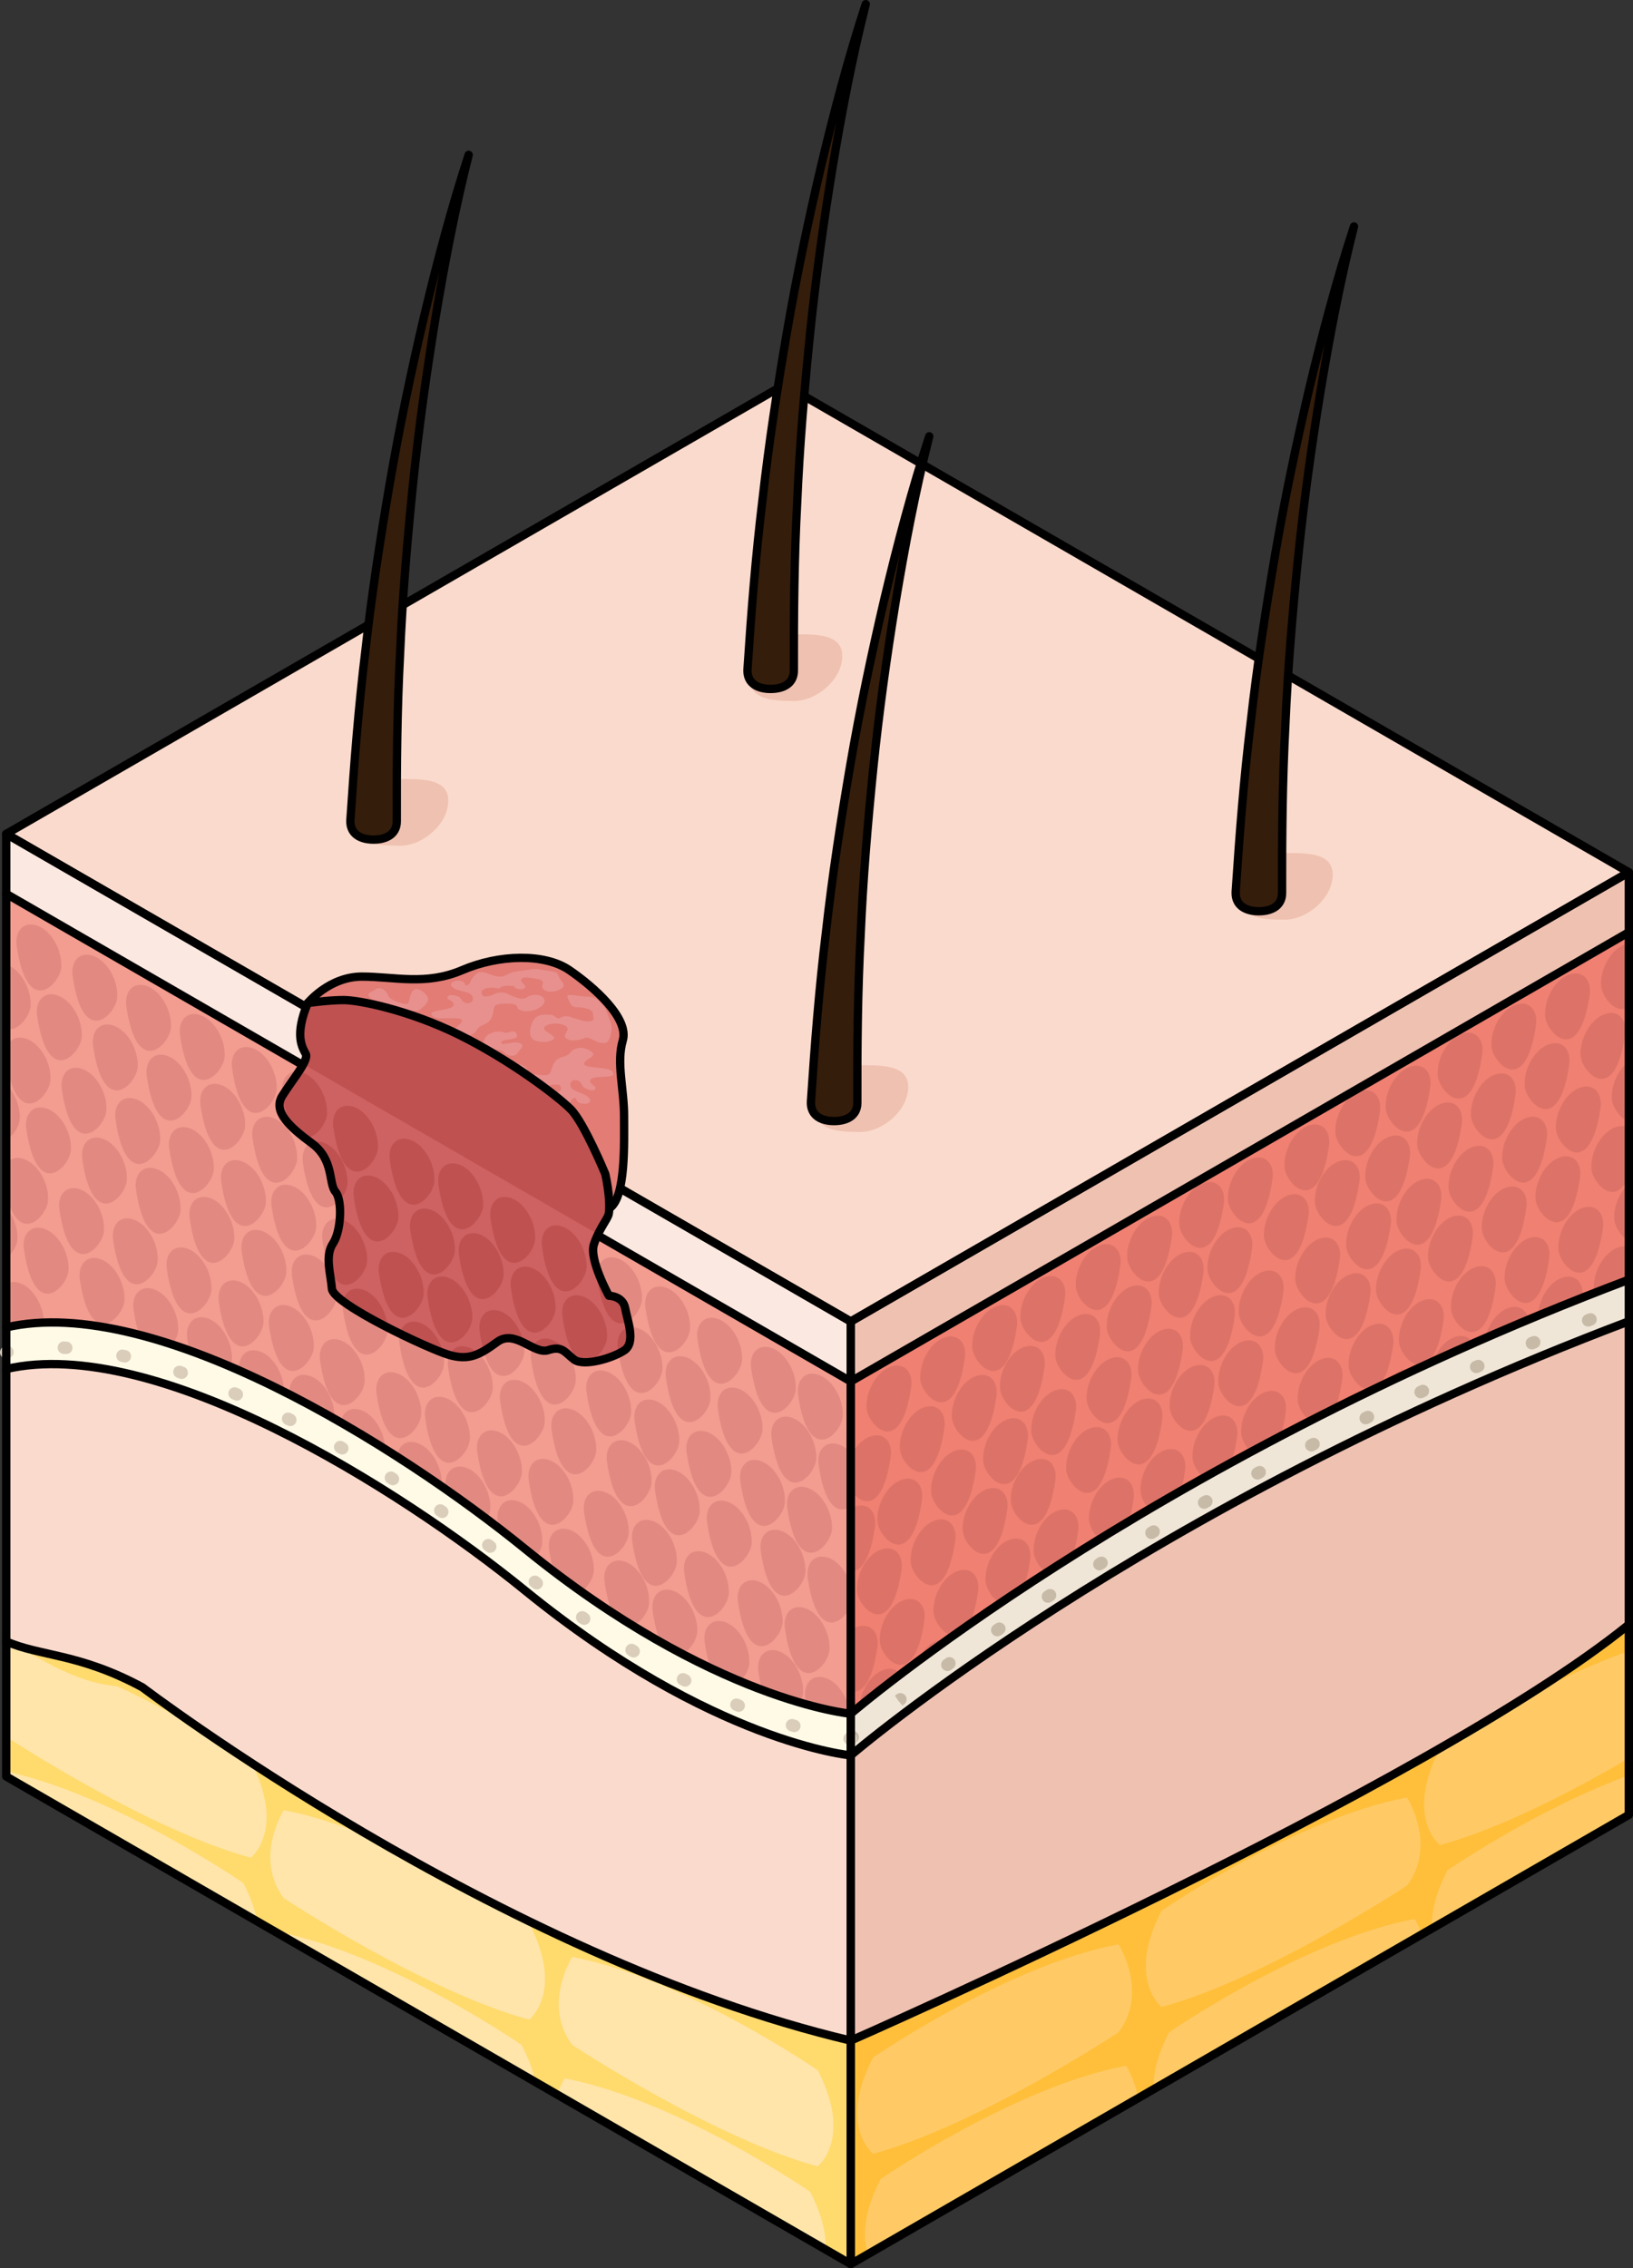
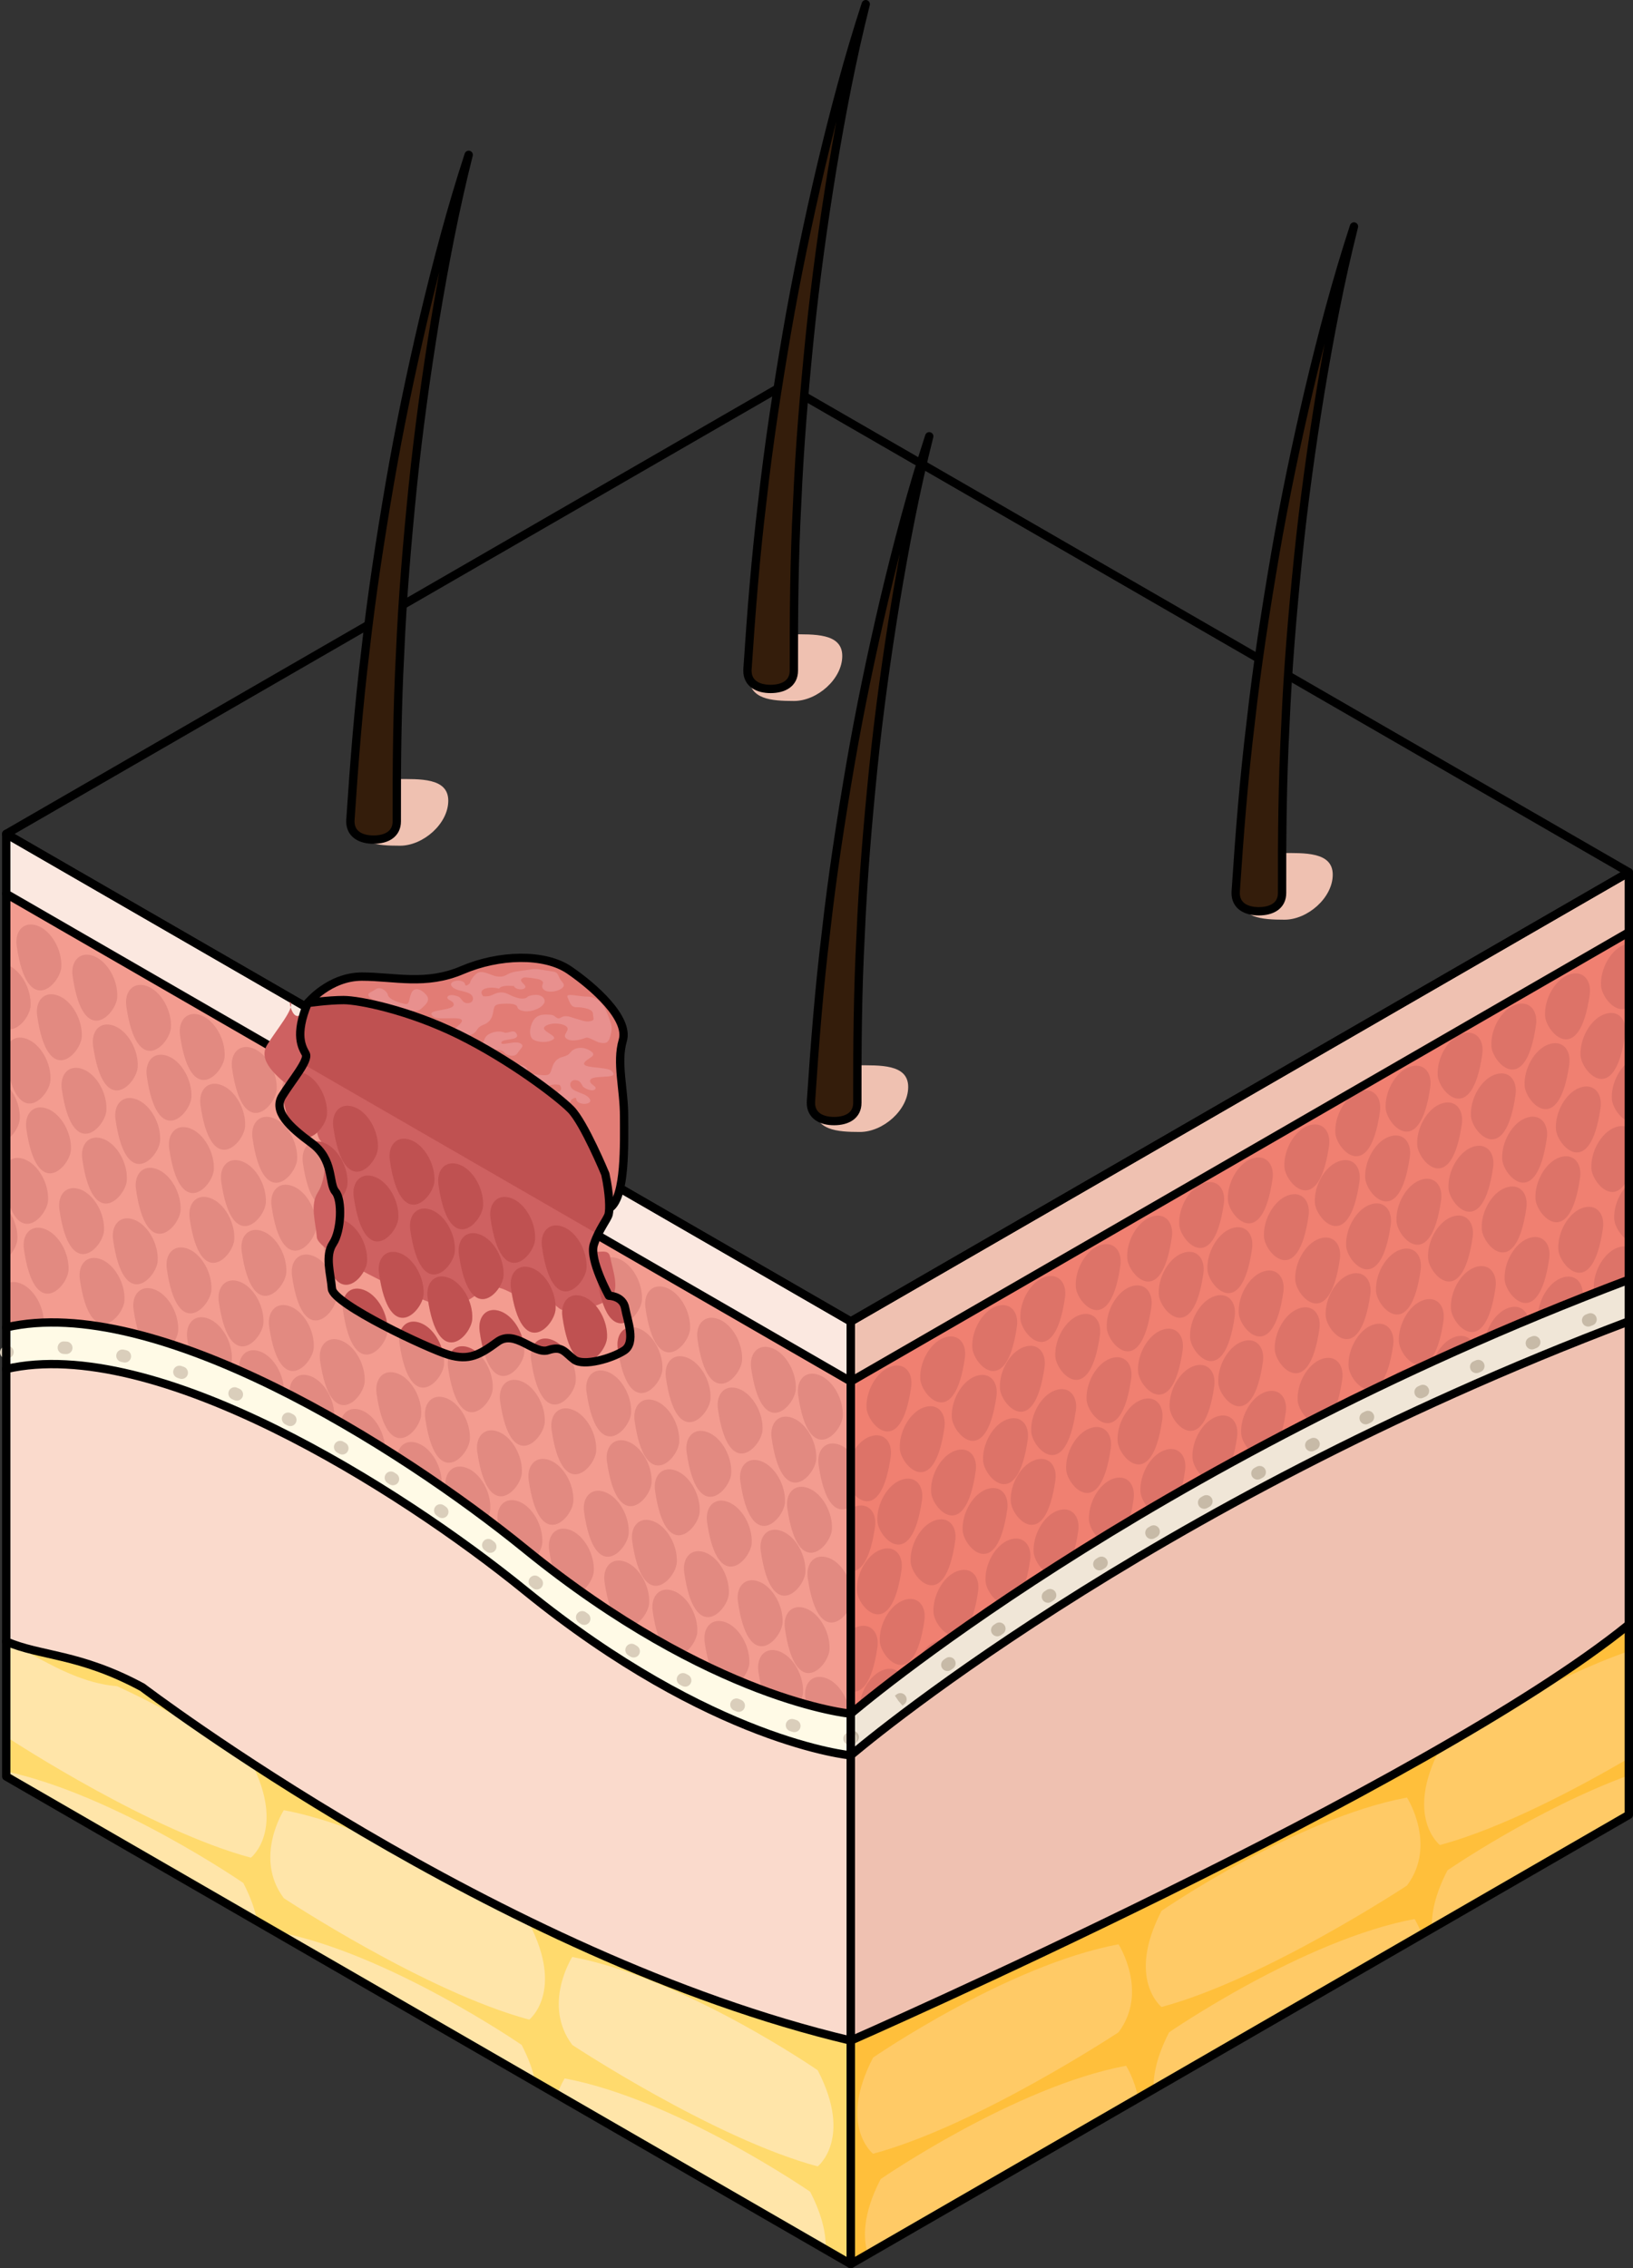
<svg xmlns="http://www.w3.org/2000/svg" version="1.1" id="Camada_1" x="0px" y="0px" width="196.22px" height="272.54px" viewBox="0 0 196.22 272.54" enable-background="new 0 0 196.22 272.54" xml:space="preserve">
  <rect x="0" y="0" width="196.22" height="272.54" fill="#333333" stroke="none" />
  <g>
    <g>
      <polygon fill="#FADACC" points="102.226,158.785 102.226,272.04 0.75,213.453 0.75,100.199   " />
      <polygon fill="#EFC1B1" points="102.226,158.785 102.226,272.04 195.72,218.061 195.72,104.807   " />
      <path fill="#FFDA6D" d="M102.226,245.187c-42.515-10.055-85.121-42.452-85.121-42.452c-6.988-4.01-12.274-3.714-16.356-5.507    v16.225l101.476,58.587V245.187z" />
      <path fill="#FFE5A9" d="M67.85,249.731c0,0-0.476,0.752-0.913,1.935l32.28,18.637c0.063-1.756-0.365-4.046-1.875-6.96    C97.342,263.343,81.228,252.234,67.85,249.731z M0.75,212.845v0.607l30.16,17.413c-0.255-1.329-0.76-2.854-1.674-4.616    C29.236,226.25,13.916,215.692,0.75,212.845z M25.683,208.809c-2.939-1.78-7.071-4.119-11.623-6.208    c-5.325-0.419-9.869-3.862-13.31-5.373v11.449c1.3,0.851,17.442,11.324,29.398,14.532c0,0,4.181-3.298,0.086-11.371    C28.579,210.758,27.058,209.742,25.683,208.809z M33.189,232.097c0,0-0.015,0.023-0.039,0.062l31.174,17.998    c-0.267-1.29-0.768-2.761-1.643-4.448C62.681,245.709,46.567,234.6,33.189,232.097z M62.105,230.13    c-6.061-2.997-11.772-6.106-16.958-9.11c-3.635-1.539-7.438-2.842-11.045-3.517c0,0-3.648,5.707,0,10.571    c0,0,17.026,11.249,29.492,14.594c0,0,4.256-3.344,0-11.553C63.593,231.114,63.056,230.744,62.105,230.13z M98.255,260.302    c0,0,4.256-3.344,0-11.553c0,0-16.114-11.109-29.492-13.612c0,0-3.648,5.706,0,10.571    C68.762,245.708,85.789,256.957,98.255,260.302z" />
      <path fill="#FFBF3B" d="M102.226,245.187c0,0,69.344-30.442,93.494-49.993v22.867l-93.494,53.979V245.187z" />
      <path fill="#FFCA66" d="M139.57,241.148c12.466-3.345,29.492-14.594,29.492-14.594c3.648-4.865,0-10.571,0-10.571    c-13.378,2.503-29.492,13.612-29.492,13.612C135.314,237.804,139.57,241.148,139.57,241.148z M182.344,204.488    c-2.686,1.676-5.536,3.38-8.502,5.094c-0.531,0.35-0.827,0.553-0.827,0.553c-4.256,8.21,0,11.553,0,11.553    c7.483-2.008,16.605-6.862,22.705-10.423V198.39C190.953,200.056,186.236,202.36,182.344,204.488z M104.909,258.782    c12.466-3.345,29.492-14.594,29.492-14.594c3.648-4.865,0-10.571,0-10.571c-13.378,2.503-29.492,13.612-29.492,13.612    C100.653,255.438,104.909,258.782,104.909,258.782z M105.821,261.823c-2.199,4.242-2.122,7.175-1.537,9.028l32.477-18.751    c-0.414-2.257-1.448-3.89-1.448-3.89C121.936,250.714,105.821,261.823,105.821,261.823z M172.052,231.725l23.668-13.665v-4.753    c-11.161,4.093-21.793,11.422-21.793,11.422C172.406,227.663,171.983,229.965,172.052,231.725z M140.483,244.189    c-1.479,2.853-1.918,5.106-1.877,6.848l32.247-18.618c-0.426-1.127-0.877-1.842-0.877-1.842    C156.597,233.08,140.483,244.189,140.483,244.189z" />
      <path fill="#F0E6D7" d="M102.226,210.917c0,0,34.877-30,93.494-52.156v-48.952l-93.494,53.978V210.917z" />
      <path fill="#C7BAA7" d="M102.227,209.666c-0.211,0-0.42-0.088-0.569-0.26c-0.27-0.314-0.235-0.788,0.079-1.058l0.238-0.202    c0.317-0.268,0.791-0.226,1.057,0.091c0.267,0.317,0.226,0.79-0.091,1.057l-0.225,0.191    C102.574,209.607,102.4,209.666,102.227,209.666z M108.439,204.939l-0.486-0.573l-0.421-0.622l0.209-0.159    c0.332-0.249,0.802-0.182,1.05,0.149c0.249,0.331,0.182,0.801-0.149,1.05L108.439,204.939z M113.836,200.784    c-0.233,0-0.463-0.109-0.61-0.313c-0.242-0.337-0.164-0.805,0.172-1.046l0.248-0.177c0.338-0.239,0.806-0.16,1.045,0.178    c0.24,0.338,0.16,0.806-0.178,1.045l-0.241,0.172C114.14,200.738,113.987,200.784,113.836,200.784z M119.832,196.613    c-0.24,0-0.476-0.115-0.621-0.328c-0.233-0.342-0.144-0.809,0.198-1.042l0.25-0.169c0.343-0.232,0.809-0.143,1.041,0.201    c0.232,0.343,0.142,0.81-0.201,1.041l-0.247,0.168C120.124,196.571,119.977,196.613,119.832,196.613z M125.923,192.584    c-0.246,0-0.487-0.121-0.631-0.343c-0.225-0.348-0.125-0.812,0.224-1.037l0.252-0.163c0.348-0.224,0.812-0.124,1.037,0.224    c0.225,0.348,0.125,0.812-0.224,1.037l-0.252,0.163C126.203,192.545,126.063,192.584,125.923,192.584z M132.102,188.69    c-0.252,0-0.498-0.127-0.639-0.357c-0.217-0.353-0.107-0.815,0.246-1.032l0.254-0.157c0.352-0.216,0.814-0.108,1.032,0.244    c0.218,0.353,0.108,0.815-0.244,1.032l-0.256,0.158C132.372,188.654,132.236,188.69,132.102,188.69z M138.36,184.926    c-0.256,0-0.506-0.131-0.646-0.369c-0.211-0.357-0.093-0.816,0.264-1.027l0.263-0.155c0.357-0.208,0.817-0.087,1.026,0.271    c0.208,0.358,0.087,0.817-0.271,1.026l-0.255,0.149C138.622,184.893,138.49,184.926,138.36,184.926z M144.694,181.291    c-0.262,0-0.517-0.138-0.654-0.383c-0.203-0.361-0.075-0.818,0.287-1.021l0.263-0.148c0.361-0.201,0.819-0.073,1.021,0.289    c0.202,0.361,0.073,0.818-0.289,1.02l-0.26,0.146C144.944,181.26,144.818,181.291,144.694,181.291z M151.098,177.782    c-0.267,0-0.525-0.143-0.661-0.394c-0.197-0.365-0.06-0.82,0.304-1.016l0.269-0.144c0.368-0.194,0.82-0.055,1.014,0.311    c0.194,0.366,0.055,0.82-0.311,1.014l-0.26,0.139C151.34,177.753,151.218,177.782,151.098,177.782z M157.569,174.399    c-0.272,0-0.536-0.149-0.668-0.409c-0.189-0.369-0.042-0.821,0.327-1.009l0.27-0.138c0.37-0.187,0.821-0.039,1.008,0.331    c0.187,0.37,0.038,0.821-0.331,1.008l-0.265,0.135C157.8,174.373,157.684,174.399,157.569,174.399z M164.104,171.142    c-0.279,0-0.546-0.156-0.676-0.423c-0.18-0.373-0.024-0.821,0.349-1.002l0.269-0.13c0.372-0.18,0.821-0.026,1.002,0.346    c0.181,0.372,0.026,0.821-0.346,1.002l-0.271,0.132C164.325,171.118,164.214,171.142,164.104,171.142z M170.702,168.012    c-0.283,0-0.555-0.161-0.681-0.435c-0.174-0.376-0.01-0.822,0.366-0.996l0.271-0.125c0.374-0.173,0.821-0.012,0.996,0.364    c0.174,0.375,0.012,0.821-0.364,0.996l-0.273,0.126C170.914,167.99,170.807,168.012,170.702,168.012z M177.405,164.985    c-0.295,0-0.582-0.16-0.703-0.438c-0.167-0.379-0.026-0.808,0.354-0.974l0.064-0.028l0.207-0.091    c0.378-0.169,0.822,0.003,0.99,0.381c0.168,0.378-0.003,0.822-0.381,0.99l-0.214,0.094    C177.621,164.963,177.512,164.985,177.405,164.985z M184.07,162.138c-0.293,0-0.572-0.173-0.692-0.461    c-0.16-0.382,0.021-0.821,0.403-0.981l0.28-0.117c0.386-0.158,0.821,0.025,0.98,0.407c0.158,0.383-0.024,0.821-0.407,0.98    l-0.274,0.114C184.264,162.119,184.166,162.138,184.07,162.138z M190.836,159.395c-0.299,0-0.581-0.18-0.698-0.475    c-0.152-0.385,0.037-0.821,0.422-0.973l0.279-0.11c0.385-0.151,0.821,0.037,0.973,0.422c0.152,0.385-0.037,0.821-0.422,0.973    l-0.279,0.11C191.021,159.379,190.928,159.395,190.836,159.395z" />
      <path fill="#FFFAE6" d="M0.75,105.201v59.292c17.854-4.13,47.156,14.271,62.354,26.628c22.5,18.295,39.123,19.795,39.123,19.795    v-47.13L0.75,105.201z" />
      <g>
        <path fill="#DACEBB" d="M0.75,163.242c-0.341,0-0.649-0.234-0.73-0.58c-0.094-0.404,0.157-0.807,0.561-0.9l0.152-0.034     c0.404-0.093,0.805,0.165,0.895,0.569c0.09,0.404-0.165,0.805-0.569,0.895l-0.138,0.031     C0.863,163.236,0.806,163.242,0.75,163.242z" />
        <path fill="#DACEBB" d="M95.445,208.125c-0.072,0-0.145-0.01-0.217-0.032l-0.286-0.088c-0.396-0.124-0.616-0.544-0.492-0.939     c0.123-0.395,0.545-0.618,0.94-0.492l0.272,0.084c0.396,0.12,0.621,0.538,0.501,0.935     C96.065,207.916,95.767,208.125,95.445,208.125z M88.762,205.69c-0.097,0-0.195-0.019-0.29-0.059l-0.27-0.114     c-0.381-0.161-0.561-0.6-0.4-0.982c0.161-0.382,0.6-0.562,0.983-0.399l0.269,0.113c0.382,0.161,0.561,0.601,0.4,0.982     C89.333,205.518,89.055,205.69,88.762,205.69z M82.326,202.662c-0.117,0-0.235-0.027-0.345-0.085l-0.262-0.137     c-0.367-0.193-0.508-0.646-0.315-1.013c0.193-0.367,0.645-0.509,1.013-0.316l0.256,0.134c0.368,0.191,0.511,0.644,0.32,1.011     C82.858,202.515,82.597,202.662,82.326,202.662z M76.138,199.155c-0.133,0-0.267-0.035-0.388-0.108l-0.254-0.156     c-0.353-0.218-0.462-0.68-0.244-1.032c0.219-0.353,0.681-0.461,1.032-0.244l0.244,0.149c0.354,0.215,0.467,0.676,0.253,1.03     C76.639,199.027,76.392,199.155,76.138,199.155z M70.196,195.246c-0.149,0-0.3-0.045-0.432-0.137l-0.239-0.168     c-0.339-0.239-0.42-0.707-0.181-1.045c0.238-0.34,0.706-0.42,1.045-0.181l0.239,0.169c0.339,0.239,0.419,0.706,0.181,1.045     C70.663,195.135,70.431,195.246,70.196,195.246z M64.498,190.989c-0.163,0-0.327-0.053-0.464-0.162l-0.229-0.182     c-0.325-0.256-0.38-0.728-0.124-1.053c0.256-0.325,0.728-0.381,1.053-0.124l0.229,0.182c0.325,0.256,0.38,0.728,0.123,1.053     C64.939,190.891,64.719,190.989,64.498,190.989z M58.907,186.583c-0.158,0-0.318-0.05-0.454-0.153l-0.229-0.173     c-0.331-0.249-0.398-0.719-0.15-1.05c0.249-0.331,0.719-0.397,1.05-0.15l0.237,0.18c0.33,0.251,0.394,0.721,0.143,1.051     C59.357,186.481,59.133,186.583,58.907,186.583z M53.142,182.406c-0.147,0-0.295-0.043-0.425-0.132l-0.243-0.169     c-0.34-0.236-0.424-0.704-0.188-1.044c0.236-0.34,0.703-0.424,1.044-0.188l0.237,0.164c0.341,0.235,0.427,0.702,0.192,1.043     C53.614,182.293,53.38,182.406,53.142,182.406z M47.214,178.463c-0.138,0-0.277-0.038-0.402-0.117l-0.245-0.156     c-0.35-0.222-0.454-0.685-0.232-1.035c0.222-0.35,0.685-0.453,1.035-0.232l0.248,0.158c0.35,0.223,0.452,0.687,0.23,1.036     C47.704,178.34,47.462,178.463,47.214,178.463z M41.13,174.768c-0.127,0-0.255-0.032-0.373-0.1l-0.255-0.146     c-0.359-0.207-0.483-0.665-0.277-1.024c0.207-0.36,0.666-0.482,1.024-0.277l0.255,0.146c0.359,0.207,0.483,0.665,0.277,1.024     C41.642,174.633,41.389,174.768,41.13,174.768z M34.878,171.356c-0.115,0-0.231-0.026-0.341-0.082l-0.261-0.134     c-0.369-0.189-0.514-0.642-0.324-1.01c0.189-0.369,0.643-0.514,1.01-0.324l0.258,0.132c0.369,0.189,0.515,0.641,0.327,1.009     C35.414,171.207,35.151,171.356,34.878,171.356z M28.457,168.297c-0.1,0-0.202-0.02-0.3-0.063l-0.268-0.117     c-0.38-0.166-0.553-0.608-0.387-0.987c0.166-0.38,0.607-0.553,0.987-0.387l0.268,0.117c0.38,0.166,0.553,0.608,0.387,0.987     C29.021,168.129,28.746,168.297,28.457,168.297z M21.836,165.689c-0.081,0-0.164-0.013-0.245-0.041l-0.275-0.095     c-0.392-0.135-0.6-0.562-0.465-0.954c0.134-0.391,0.562-0.598,0.953-0.465l0.277,0.096c0.392,0.136,0.599,0.562,0.464,0.954     C22.437,165.494,22.147,165.689,21.836,165.689z M15.002,163.715c-0.055,0-0.11-0.006-0.165-0.019l-0.282-0.062     c-0.404-0.089-0.66-0.489-0.571-0.894c0.089-0.404,0.483-0.664,0.894-0.571l0.289,0.064c0.404,0.091,0.658,0.493,0.566,0.896     C15.654,163.479,15.345,163.715,15.002,163.715z M7.968,162.696c-0.013,0-0.025,0-0.038-0.001l-0.288-0.014     c-0.414-0.018-0.734-0.369-0.715-0.783c0.019-0.414,0.368-0.757,0.783-0.715l0.282,0.013c0.414,0.021,0.739,0.374,0.719,0.787     C8.69,162.384,8.365,162.696,7.968,162.696z" />
        <path fill="#DACEBB" d="M102.226,209.666c-0.022,0-0.045-0.001-0.067-0.003l-0.165-0.017c-0.412-0.048-0.706-0.421-0.658-0.833     c0.048-0.412,0.425-0.704,0.833-0.658l0.125,0.014c0.412,0.038,0.715,0.402,0.678,0.814     C102.937,209.373,102.61,209.666,102.226,209.666z" />
      </g>
      <path fill="#F08071" d="M102.226,205.915c0,0,34.877-30,93.494-52.156v-48.952l-93.494,53.978V205.915z" />
      <path fill="#DD7368" d="M134.623,152.065c0.253-1.772-0.841-3.048-2.523-2.417c-1.682,0.631-2.943,2.943-2.838,4.94    C129.368,156.585,133.362,160.894,134.623,152.065z M157.236,146.067c0.253-1.772-0.841-3.048-2.523-2.417    s-2.943,2.943-2.838,4.94C151.981,150.586,155.975,154.896,157.236,146.067z M140.807,148.637    c0.253-1.772-0.841-3.048-2.522-2.417c-1.682,0.631-2.943,2.943-2.838,4.94S139.546,157.466,140.807,148.637z M132.165,160.451    c0.253-1.772-0.841-3.048-2.522-2.417s-2.943,2.943-2.838,4.94S130.904,169.28,132.165,160.451z M127.969,155.896    c0.253-1.772-0.841-3.048-2.523-2.417c-1.682,0.631-2.943,2.943-2.838,4.94C122.714,160.416,126.708,164.726,127.969,155.896z     M125.511,164.282c0.253-1.772-0.841-3.048-2.523-2.417c-1.682,0.63-2.943,2.943-2.838,4.94    C120.256,168.802,124.25,173.111,125.511,164.282z M150.448,150.032c0.253-1.772-0.841-3.048-2.523-2.417    c-1.682,0.63-2.943,2.943-2.838,4.94C145.192,154.552,149.187,158.861,150.448,150.032z M144.6,152.99    c0.253-1.772-0.841-3.048-2.523-2.417s-2.943,2.943-2.838,4.94C139.345,157.509,143.339,161.819,144.6,152.99z M152.906,141.647    c0.253-1.772-0.841-3.048-2.522-2.417c-1.682,0.631-2.943,2.943-2.838,4.94C147.65,146.166,151.644,150.476,152.906,141.647z     M147.058,144.604c0.253-1.772-0.841-3.048-2.522-2.417c-1.682,0.631-2.943,2.943-2.838,4.94    C141.803,149.124,145.797,153.433,147.058,144.604z M138.349,157.023c0.253-1.772-0.841-3.048-2.523-2.417    s-2.943,2.943-2.838,4.94C133.094,161.542,137.088,165.852,138.349,157.023z M110.786,180.241    c0.253-1.772-0.841-3.048-2.523-2.417s-2.943,2.943-2.838,4.94S109.525,189.07,110.786,180.241z M108.553,192.281    c-1.682,0.631-2.943,2.943-2.838,4.94c0.105,1.997,4.099,6.306,5.36-2.522C111.328,192.927,110.234,191.651,108.553,192.281z     M117.239,176.746c0.253-1.772-0.841-3.048-2.523-2.417c-1.682,0.631-2.943,2.943-2.838,4.94S115.977,185.575,117.239,176.746z     M109.485,166.651c0.253-1.772-0.841-3.048-2.522-2.417c-1.682,0.631-2.943,2.943-2.838,4.94    C104.23,171.17,108.224,175.48,109.485,166.651z M114.781,185.132c0.253-1.772-0.841-3.048-2.523-2.417s-2.943,2.943-2.838,4.94    C109.526,189.651,113.52,193.96,114.781,185.132z M119.731,167.777c0.253-1.772-0.841-3.048-2.523-2.417    c-1.682,0.631-2.943,2.943-2.838,4.94S118.469,176.606,119.731,167.777z M122.189,159.392c0.253-1.772-0.841-3.048-2.523-2.417    c-1.682,0.631-2.943,2.943-2.838,4.94C116.933,163.911,120.927,168.221,122.189,159.392z M123.49,172.982    c0.253-1.772-0.841-3.048-2.523-2.417c-1.682,0.631-2.943,2.943-2.838,4.94C118.234,177.501,122.228,181.811,123.49,172.982z     M115.938,163.156c0.253-1.772-0.841-3.048-2.522-2.417c-1.682,0.631-2.943,2.943-2.838,4.94    C110.682,167.675,114.676,171.985,115.938,163.156z M113.48,171.541c0.253-1.772-0.841-3.048-2.523-2.417    c-1.682,0.631-2.943,2.943-2.838,4.94C108.224,176.061,112.218,180.37,113.48,171.541z M165.811,133.581    c0.253-1.772-0.841-3.048-2.522-2.417c-1.682,0.631-2.943,2.943-2.838,4.94C160.555,138.101,164.55,142.41,165.811,133.581z     M184.564,123.163c0.253-1.772-0.841-3.048-2.523-2.417c-1.682,0.631-2.943,2.943-2.838,4.94S183.303,131.992,184.564,123.163z     M192.318,133.124c0.253-1.772-0.841-3.048-2.523-2.417s-2.943,2.943-2.838,4.94C187.062,137.643,191.056,141.953,192.318,133.124    z M185.865,136.753c0.253-1.772-0.841-3.048-2.523-2.417c-1.682,0.631-2.943,2.943-2.838,4.94    C180.61,141.273,184.604,145.582,185.865,136.753z M195.28,124.289c0.253-1.772-0.841-3.048-2.523-2.417    c-1.682,0.631-2.943,2.943-2.838,4.94C190.025,128.809,194.019,133.118,195.28,124.289z M188.559,127.919    c0.253-1.772-0.841-3.048-2.523-2.417s-2.943,2.943-2.838,4.94C183.303,132.438,187.297,136.748,188.559,127.919z     M191.016,119.533c0.253-1.772-0.841-3.048-2.523-2.417c-1.682,0.631-2.943,2.943-2.838,4.94S189.755,128.362,191.016,119.533z     M121.256,185.022c-1.682,0.631-2.943,2.943-2.838,4.94c0.046,0.867,0.825,2.17,1.796,2.644c0.89-0.601,1.81-1.216,2.763-1.845    c0.32-0.807,0.598-1.888,0.802-3.321C124.032,185.668,122.938,184.392,121.256,185.022z M193.678,132.017    c0.05,0.94,0.96,2.391,2.042,2.745v-7.224C194.458,128.484,193.591,130.353,193.678,132.017z M105.429,197.925    c0.253-1.772-0.841-3.048-2.522-2.417c-0.237,0.089-0.463,0.218-0.681,0.368v7.346    C103.417,203.522,104.783,202.453,105.429,197.925z M105.806,186.209c-1.682,0.631-2.943,2.943-2.838,4.94    c0.105,1.997,4.099,6.306,5.36-2.523C108.581,186.855,107.487,185.579,105.806,186.209z M167.112,147.172    c0.253-1.772-0.841-3.048-2.523-2.417c-1.682,0.631-2.943,2.943-2.838,4.94S165.851,156,167.112,147.172z M159.694,137.681    c0.253-1.772-0.841-3.048-2.523-2.417c-1.682,0.631-2.943,2.943-2.838,4.94S158.433,146.51,159.694,137.681z M182.106,131.549    c0.253-1.772-0.841-3.048-2.523-2.417c-1.682,0.631-2.943,2.943-2.838,4.94C176.851,136.068,180.845,140.377,182.106,131.549z     M163.353,141.967c0.253-1.772-0.841-3.048-2.523-2.417c-1.682,0.631-2.943,2.943-2.838,4.94S162.092,150.796,163.353,141.967z     M171.86,130.624c0.253-1.772-0.841-3.048-2.522-2.417c-1.682,0.631-2.943,2.943-2.838,4.94    C166.605,135.143,170.599,139.453,171.86,130.624z M121.032,181.368c0.253-1.772-0.841-3.048-2.523-2.417    c-1.682,0.631-2.943,2.943-2.838,4.94C115.777,185.887,119.771,190.196,121.032,181.368z M169.402,139.009    c0.253-1.772-0.841-3.048-2.523-2.417c-1.682,0.631-2.943,2.943-2.838,4.94C164.147,143.529,168.141,147.838,169.402,139.009z     M178.111,126.658c0.253-1.772-0.841-3.048-2.523-2.417s-2.943,2.943-2.838,4.94C172.856,131.178,176.85,135.487,178.111,126.658z     M179.412,140.248c0.253-1.772-0.841-3.048-2.523-2.417c-1.682,0.631-2.943,2.943-2.838,4.94S178.151,149.077,179.412,140.248z     M173.161,144.214c0.253-1.772-0.841-3.048-2.523-2.417c-1.682,0.631-2.943,2.943-2.838,4.94    C167.906,148.734,171.9,153.043,173.161,144.214z M175.653,135.044c0.253-1.772-0.841-3.048-2.523-2.417    c-1.682,0.631-2.943,2.943-2.838,4.94C170.398,139.563,174.392,143.873,175.653,135.044z M194.348,149.92    c-1.682,0.631-2.943,2.943-2.838,4.94c0.008,0.153,0.041,0.319,0.092,0.492c1.364-0.534,2.728-1.068,4.119-1.594v-3.897    C195.333,149.729,194.874,149.723,194.348,149.92z M112.548,197.172c-1.006,0.377-1.854,1.36-2.356,2.513    c1.088-0.807,2.294-1.685,3.597-2.616C113.428,196.981,113.014,196.997,112.548,197.172z M106.095,200.667    c-1.526,0.572-2.694,2.527-2.821,4.376c0.975-0.799,2.636-2.128,4.946-3.879C107.78,200.571,107.035,200.314,106.095,200.667z     M127.037,181.527c-1.682,0.63-2.943,2.943-2.838,4.94c0.042,0.788,0.689,1.934,1.535,2.492c1.015-0.656,2.06-1.323,3.137-2.003    c0.272-0.77,0.508-1.753,0.688-3.012C129.813,182.173,128.719,180.896,127.037,181.527z M117.151,194.703    c0.653-0.453,1.319-0.913,2.013-1.386c-0.121,0.026-0.238,0.043-0.366,0.091C118.175,193.642,117.611,194.108,117.151,194.703z     M115.005,188.786c-1.682,0.631-2.943,2.943-2.838,4.94c0.054,1.032,1.147,2.677,2.365,2.812c0.607-0.431,1.223-0.867,1.873-1.321    c0.456-0.837,0.852-2.122,1.122-4.014C117.781,189.432,116.687,188.156,115.005,188.786z M102.226,204.044v1.871    c0,0,0.259-0.221,0.725-0.607C102.855,204.758,102.603,204.318,102.226,204.044z M194.059,135.462    c-1.682,0.631-2.943,2.943-2.838,4.94c0.087,1.653,2.839,4.885,4.5,0.938v-5.814C195.287,135.269,194.721,135.214,194.059,135.462    z M195.215,113.486c-1.682,0.631-2.943,2.943-2.838,4.94c0.069,1.306,1.8,3.599,3.343,2.562v-7.628    C195.558,113.386,195.392,113.42,195.215,113.486z M195.72,149.095v-6.869c-1.104,1.001-1.833,2.714-1.753,4.249    C194.013,147.329,194.77,148.604,195.72,149.095z M107.027,175.036c0.253-1.772-0.841-3.048-2.523-2.417    c-0.958,0.359-1.768,1.27-2.278,2.351v4.072C103.391,180.813,106.042,181.931,107.027,175.036z M105.14,183.467    c0.253-1.772-0.841-3.048-2.523-2.417c-0.135,0.051-0.262,0.129-0.391,0.2v7.562C103.342,188.872,104.545,187.632,105.14,183.467z     M174.721,160.674c-1.117,0.419-2.038,1.583-2.507,2.9c1.577-0.721,3.177-1.439,4.801-2.155    C176.615,160.645,175.788,160.274,174.721,160.674z M133.691,177.696c-1.682,0.631-2.943,2.943-2.838,4.94    c0.037,0.704,0.558,1.693,1.271,2.295c1.141-0.703,2.312-1.414,3.514-2.134c0.225-0.716,0.421-1.6,0.576-2.683    C136.467,178.342,135.373,177.065,133.691,177.696z M181.174,157.179c-1.313,0.492-2.36,2.011-2.71,3.604    c1.711-0.745,3.446-1.486,5.208-2.222C183.449,157.378,182.5,156.682,181.174,157.179z M187.626,153.55    c-1.57,0.589-2.758,2.64-2.826,4.535c1.76-0.729,3.543-1.452,5.351-2.169C190.375,154.171,189.291,152.925,187.626,153.55z     M162.421,167.597c-0.693,0.26-1.307,0.814-1.792,1.506c1.042-0.52,2.11-1.04,3.177-1.56    C163.416,167.406,162.953,167.398,162.421,167.597z M168.47,164.64c-0.699,0.262-1.318,0.824-1.804,1.524    c1.083-0.517,2.165-1.034,3.273-1.55C169.534,164.446,169.04,164.426,168.47,164.64z M139.875,174.268    c-1.682,0.631-2.943,2.943-2.838,4.94c0.034,0.638,0.465,1.512,1.078,2.118c1.229-0.723,2.487-1.453,3.774-2.19    c0.196-0.674,0.37-1.479,0.508-2.45C142.65,174.914,141.556,173.637,139.875,174.268z M158.762,163.312    c-1.682,0.631-2.943,2.943-2.838,4.94c0.041,0.779,0.675,1.907,1.506,2.473c0.986-0.504,1.975-1.008,2.984-1.512    c0.349-0.822,0.651-1.951,0.87-3.483C161.538,163.957,160.444,162.681,158.762,163.312z M146.126,170.235    c-1.682,0.631-2.943,2.943-2.838,4.94c0.039,0.739,0.611,1.793,1.379,2.383c1.072-0.601,2.156-1.205,3.265-1.812    c0.284-0.78,0.53-1.79,0.716-3.093C148.901,170.881,147.807,169.604,146.126,170.235z M151.973,167.278    c-1.682,0.63-2.943,2.943-2.838,4.94c0.036,0.679,0.522,1.625,1.197,2.231c1.155-0.622,2.328-1.245,3.52-1.87    c0.253-0.75,0.473-1.694,0.643-2.884C154.749,167.923,153.655,166.647,151.973,167.278z M164.654,155.557    c0.253-1.772-0.841-3.048-2.523-2.417s-2.943,2.943-2.838,4.94C159.399,160.077,163.393,164.386,164.654,155.557z M139.586,159.81    c-1.682,0.631-2.943,2.943-2.838,4.94c0.105,1.997,4.099,6.306,5.36-2.523C142.361,160.456,141.267,159.18,139.586,159.81z     M190.084,145.164c-1.682,0.631-2.943,2.943-2.838,4.94s4.099,6.306,5.36-2.522C192.86,145.81,191.766,144.533,190.084,145.164z     M145.901,166.58c0.253-1.772-0.841-3.048-2.523-2.417c-1.682,0.631-2.943,2.943-2.838,4.94    C140.646,171.1,144.64,175.409,145.901,166.58z M154.207,155.237c0.253-1.772-0.841-3.048-2.523-2.417    c-1.682,0.631-2.943,2.943-2.838,4.94C148.951,159.757,152.946,164.066,154.207,155.237z M151.749,163.623    c0.253-1.772-0.841-3.048-2.523-2.417c-1.682,0.63-2.943,2.943-2.838,4.94S150.488,172.452,151.749,163.623z M139.65,170.613    c0.253-1.772-0.841-3.048-2.523-2.417c-1.682,0.631-2.943,2.943-2.838,4.94S138.389,179.442,139.65,170.613z M129.27,169.487    c0.253-1.772-0.841-3.048-2.523-2.417c-1.682,0.631-2.943,2.943-2.838,4.94C124.015,174.006,128.009,178.316,129.27,169.487z     M133.467,174.041c0.253-1.772-0.841-3.048-2.522-2.417c-1.682,0.631-2.943,2.943-2.838,4.94    C128.211,178.561,132.205,182.87,133.467,174.041z M133.402,163.238c-1.682,0.631-2.943,2.943-2.838,4.94s4.099,6.306,5.36-2.522    C136.178,163.884,135.084,162.607,133.402,163.238z M158.538,159.657c0.253-1.772-0.841-3.048-2.522-2.417    c-1.682,0.631-2.943,2.943-2.838,4.94C153.282,164.177,157.276,168.486,158.538,159.657z M145.837,155.777    c-1.682,0.631-2.943,2.943-2.838,4.94s4.099,6.306,5.36-2.522C148.612,156.423,147.518,155.147,145.837,155.777z M183.407,145.139    c0.253-1.772-0.841-3.048-2.522-2.417s-2.943,2.943-2.838,4.94S182.146,153.968,183.407,145.139z M177.179,152.289    c-1.682,0.631-2.943,2.943-2.838,4.94c0.105,1.997,4.099,6.306,5.36-2.522C179.955,152.934,178.861,151.658,177.179,152.289z     M183.632,148.794c-1.682,0.631-2.943,2.943-2.838,4.94c0.105,1.997,4.099,6.306,5.36-2.522    C186.407,149.439,185.313,148.163,183.632,148.794z M176.954,148.634c0.253-1.772-0.841-3.048-2.523-2.417    s-2.943,2.943-2.838,4.94C171.699,153.154,175.693,157.463,176.954,148.634z M189.86,141.509c0.253-1.772-0.841-3.048-2.522-2.417    c-1.682,0.631-2.943,2.943-2.838,4.94S188.598,150.338,189.86,141.509z M170.928,156.254c-1.682,0.631-2.943,2.943-2.838,4.94    c0.105,1.997,4.099,6.307,5.36-2.522C173.704,156.9,172.61,155.624,170.928,156.254z M164.879,159.212    c-1.682,0.631-2.943,2.943-2.838,4.94c0.105,1.997,4.099,6.306,5.36-2.522C167.654,159.857,166.56,158.581,164.879,159.212z     M126.812,177.872c0.253-1.772-0.841-3.048-2.522-2.417c-1.682,0.63-2.943,2.943-2.838,4.94S125.551,186.701,126.812,177.872z     M170.704,152.6c0.253-1.772-0.841-3.048-2.523-2.417c-1.682,0.631-2.943,2.943-2.838,4.94    C165.448,157.119,169.442,161.429,170.704,152.6z M155.635,153.794c0.105,1.997,4.099,6.306,5.36-2.522    c0.253-1.772-0.841-3.048-2.523-2.417S155.53,151.797,155.635,153.794z" />
      <path fill="#F39C90" d="M0.75,100.199v59.292c17.854-4.13,47.156,14.271,62.354,26.628c22.5,18.295,39.123,19.795,39.123,19.795    v-47.13L0.75,100.199z" />
      <path fill="#E28A81" d="M24.092,132.8c1.261,8.829,5.255,4.52,5.36,2.522s-1.156-4.31-2.838-4.94    C24.933,129.751,23.839,131.028,24.092,132.8z M25.693,140.527c0.105-1.997-1.156-4.309-2.838-4.94    c-1.682-0.631-2.776,0.646-2.523,2.417C21.594,146.833,25.588,142.524,25.693,140.527z M26.994,126.937    c0.105-1.997-1.156-4.309-2.838-4.94c-1.682-0.631-2.776,0.646-2.522,2.417C22.895,133.243,26.889,128.934,26.994,126.937z     M33.245,130.902c0.105-1.997-1.156-4.309-2.838-4.94c-1.682-0.631-2.776,0.646-2.522,2.417    C29.146,137.209,33.14,132.899,33.245,130.902z M17.639,129.304c1.261,8.829,5.255,4.52,5.36,2.523    c0.105-1.997-1.156-4.31-2.838-4.94C18.48,126.256,17.386,127.533,17.639,129.304z M39.295,133.86    c0.105-1.997-1.156-4.31-2.838-4.94c-1.682-0.631-2.776,0.646-2.522,2.417C35.196,140.166,39.19,135.857,39.295,133.86z     M41.753,142.245c0.105-1.997-1.156-4.309-2.838-4.94c-1.682-0.63-2.776,0.646-2.523,2.417    C37.653,148.552,41.647,144.242,41.753,142.245z M37.994,147.45c0.105-1.997-1.156-4.31-2.838-4.94    c-1.682-0.631-2.776,0.646-2.523,2.417C33.894,153.756,37.888,149.447,37.994,147.45z M31.944,144.493    c0.105-1.997-1.156-4.309-2.838-4.94s-2.776,0.646-2.523,2.417C27.845,150.799,31.839,146.49,31.944,144.493z M45.411,137.96    c0.105-1.997-1.156-4.31-2.838-4.94c-1.682-0.631-2.776,0.646-2.523,2.417C41.312,144.266,45.306,139.957,45.411,137.96z     M35.703,139.288c0.105-1.997-1.156-4.309-2.838-4.94c-1.682-0.631-2.776,0.646-2.523,2.417    C31.604,145.594,35.598,141.285,35.703,139.288z M15.246,141.788c0.105-1.997-1.156-4.309-2.838-4.94    c-1.682-0.63-2.776,0.646-2.522,2.417C11.147,148.094,15.141,143.785,15.246,141.788z M12.788,133.402    c0.105-1.997-1.156-4.31-2.838-4.94c-1.682-0.631-2.776,0.646-2.523,2.417C8.689,139.708,12.683,135.399,12.788,133.402z     M2.375,134.445c0.078-1.475-0.593-3.118-1.625-4.132v6.684C1.64,136.462,2.332,135.261,2.375,134.445z M6.067,129.773    c0.105-1.997-1.156-4.309-2.838-4.94c-1.278-0.479-2.213,0.146-2.479,1.25v1.443C2.056,135.977,5.963,131.748,6.067,129.773z     M5.687,133.218c-1.682-0.631-2.776,0.646-2.523,2.417c1.261,8.829,5.255,4.52,5.36,2.522    C8.629,136.161,7.368,133.849,5.687,133.218z M7.368,116.182c0.105-1.997-1.156-4.309-2.838-4.94    c-1.682-0.63-2.776,0.646-2.523,2.417C3.269,122.489,7.263,118.179,7.368,116.182z M5.777,144.23    c0.105-1.997-1.156-4.309-2.838-4.94c-0.987-0.37-1.761-0.073-2.189,0.585v3.614C2.264,149.887,5.68,146.076,5.777,144.23z     M11.187,125.675c1.261,8.829,5.255,4.52,5.36,2.523c0.105-1.997-1.156-4.309-2.838-4.94    C12.027,122.627,10.934,123.903,11.187,125.675z M20.542,123.441c0.105-1.997-1.156-4.309-2.838-4.94s-2.776,0.646-2.523,2.417    C16.443,129.748,20.437,125.438,20.542,123.441z M19.241,137.032c0.105-1.997-1.156-4.309-2.838-4.94    c-1.682-0.631-2.776,0.646-2.523,2.417C15.142,143.338,19.136,139.029,19.241,137.032z M44.11,151.55    c0.105-1.997-1.156-4.31-2.838-4.94c-1.682-0.631-2.776,0.646-2.523,2.417C40.011,157.856,44.005,153.547,44.11,151.55z     M14.089,119.812c0.105-1.997-1.156-4.31-2.838-4.94c-1.682-0.631-2.776,0.646-2.523,2.417    C9.99,126.118,13.984,121.809,14.089,119.812z M4.465,122.045c1.261,8.829,5.255,4.52,5.36,2.522s-1.156-4.309-2.838-4.94    C5.306,118.997,4.212,120.273,4.465,122.045z M98.078,175.315c0.105-1.997-1.156-4.309-2.838-4.94s-2.776,0.646-2.523,2.417    C93.979,181.621,97.973,177.312,98.078,175.315z M76.255,170.738c1.261,8.829,5.255,4.52,5.36,2.522    c0.105-1.997-1.156-4.309-2.838-4.94C77.096,167.69,76.002,168.966,76.255,170.738z M89.168,163.434    c0.105-1.997-1.156-4.309-2.838-4.94c-1.682-0.63-2.776,0.646-2.522,2.417C85.069,169.741,89.063,165.431,89.168,163.434z     M82.917,159.67c0.105-1.997-1.156-4.309-2.838-4.94c-1.682-0.631-2.776,0.646-2.522,2.417    C78.818,165.977,82.812,161.667,82.917,159.67z M80.014,165.533c1.261,8.829,5.255,4.52,5.36,2.522s-1.156-4.309-2.838-4.94    S79.761,163.761,80.014,165.533z M75.835,169.765c0.105-1.997-1.156-4.309-2.838-4.94c-1.682-0.631-2.776,0.646-2.523,2.417    C71.736,176.072,75.73,171.762,75.835,169.765z M76.757,159.621c-1.682-0.631-2.776,0.646-2.523,2.417    c1.261,8.829,5.255,4.52,5.36,2.522C79.699,162.563,78.438,160.251,76.757,159.621z M86.265,169.297    c1.261,8.829,5.255,4.52,5.36,2.522s-1.156-4.309-2.838-4.94C87.106,166.249,86.012,167.525,86.265,169.297z M94.319,180.52    c0.105-1.997-1.156-4.309-2.838-4.94s-2.776,0.646-2.523,2.417C90.22,186.826,94.214,182.517,94.319,180.52z M12.499,147.86    c0.105-1.997-1.156-4.309-2.838-4.94c-1.682-0.63-2.776,0.646-2.523,2.417C8.4,154.166,12.394,149.857,12.499,147.86z     M87.867,177.025c0.105-1.997-1.156-4.309-2.838-4.94c-1.682-0.63-2.776,0.646-2.523,2.417    C83.768,183.331,87.762,179.021,87.867,177.025z M95.621,166.929c0.105-1.997-1.156-4.309-2.838-4.94    c-1.682-0.631-2.776,0.646-2.522,2.417C91.522,173.236,95.516,168.926,95.621,166.929z M77.137,156.175    c0.105-1.997-1.156-4.309-2.838-4.94s-2.776,0.646-2.523,2.417C73.038,162.481,77.032,158.172,77.137,156.175z M42.509,143.823    c1.261,8.829,5.255,4.52,5.36,2.523c0.105-1.997-1.156-4.309-2.838-4.94C43.35,140.775,42.256,142.051,42.509,143.823z     M51.82,145.371c-1.682-0.631-2.776,0.646-2.522,2.417c1.261,8.829,5.255,4.52,5.36,2.522    C54.763,148.314,53.502,146.002,51.82,145.371z M55.145,150.746c1.261,8.829,5.255,4.52,5.36,2.522    c0.105-1.997-1.156-4.309-2.838-4.94C55.986,147.698,54.892,148.974,55.145,150.746z M51.386,155.951    c1.261,8.829,5.255,4.52,5.36,2.523c0.105-1.997-1.156-4.309-2.838-4.94C52.227,152.903,51.133,154.179,51.386,155.951z     M58.048,144.883c0.105-1.997-1.156-4.309-2.838-4.94c-1.682-0.63-2.776,0.646-2.522,2.417    C53.949,151.189,57.943,146.88,58.048,144.883z M52.2,141.925c0.105-1.997-1.156-4.309-2.838-4.94s-2.776,0.646-2.522,2.417    C48.101,148.232,52.095,143.923,52.2,141.925z M50.899,155.516c0.105-1.997-1.156-4.309-2.838-4.94    c-1.682-0.631-2.776,0.646-2.522,2.417C46.8,161.822,50.794,157.513,50.899,155.516z M70.482,152.344    c0.105-1.997-1.156-4.309-2.838-4.94c-1.682-0.631-2.776,0.646-2.523,2.417C66.383,158.65,70.377,154.341,70.482,152.344z     M69.181,165.934c0.105-1.997-1.156-4.309-2.838-4.94s-2.776,0.646-2.522,2.417C65.082,172.24,69.076,167.931,69.181,165.934z     M67.58,158.207c1.261,8.829,5.255,4.52,5.36,2.523c0.105-1.997-1.156-4.31-2.838-4.94S67.327,156.435,67.58,158.207z     M61.396,154.779c1.261,8.829,5.255,4.52,5.36,2.522c0.105-1.997-1.156-4.309-2.838-4.94    C62.237,151.731,61.143,153.007,61.396,154.779z M62.997,162.506c0.105-1.997-1.156-4.31-2.838-4.94    c-1.682-0.631-2.776,0.646-2.523,2.417C58.898,168.812,62.892,164.503,62.997,162.506z M64.299,148.916    c0.105-1.997-1.156-4.31-2.838-4.94s-2.776,0.646-2.522,2.417C60.199,155.222,64.194,150.913,64.299,148.916z M50.61,169.974    c0.105-1.997-1.156-4.309-2.838-4.94s-2.776,0.646-2.523,2.417C46.511,176.28,50.504,171.971,50.61,169.974z M18.571,154.935    c-1.682-0.63-2.776,0.646-2.523,2.417c0.182,1.277,0.423,2.271,0.7,3.046c1.305,0.339,2.625,0.728,3.957,1.166    c0.408-0.547,0.677-1.19,0.704-1.688C21.514,157.878,20.253,155.566,18.571,154.935z M2.432,154.197    c-0.674-0.253-1.246-0.189-1.682,0.079v5.215c1.433-0.332,2.946-0.503,4.514-0.559C5.277,156.984,4.057,154.806,2.432,154.197z     M25.024,158.43c-1.682-0.631-2.776,0.646-2.523,2.417c0.074,0.519,0.158,0.989,0.25,1.42c1.624,0.585,3.259,1.234,4.899,1.935    c0.123-0.294,0.198-0.582,0.211-0.833C27.967,161.373,26.706,159.061,25.024,158.43z M5.397,147.676    c-1.682-0.631-2.776,0.646-2.523,2.417c1.261,8.829,5.255,4.52,5.36,2.522S7.079,148.307,5.397,147.676z M31.275,162.396    c-1.636-0.613-2.705,0.582-2.53,2.277c1.791,0.792,3.583,1.647,5.364,2.546C34.162,165.249,32.925,163.015,31.275,162.396z     M37.324,165.353c-1.613-0.605-2.672,0.551-2.533,2.209c1.802,0.923,3.589,1.893,5.353,2.895c0.008-0.056,0.015-0.111,0.018-0.164    C40.267,168.296,39.006,165.984,37.324,165.353z M99.676,198.204c0.105-1.997-1.156-4.309-2.838-4.94    c-1.682-0.631-2.776,0.646-2.522,2.417C95.577,204.51,99.571,200.201,99.676,198.204z M2.086,148.903    c0.07-1.33-0.474-2.789-1.336-3.809v6.156C1.496,150.655,2.048,149.628,2.086,148.903z M43.441,169.454    c-1.352-0.507-2.311,0.228-2.508,1.453c1.814,1.044,3.596,2.119,5.338,3.213C46.255,172.189,45.047,170.056,43.441,169.454z     M99.965,183.746c0.105-1.997-1.156-4.309-2.838-4.94c-1.682-0.631-2.776,0.646-2.523,2.417    C95.866,190.052,99.86,185.743,99.965,183.746z M3.677,120.854c0.105-1.997-1.156-4.309-2.838-4.94    c-0.031-0.012-0.058-0.012-0.089-0.022v7.726C2.172,124.052,3.614,122.044,3.677,120.854z M101.267,170.156    c0.105-1.997-1.156-4.309-2.838-4.94c-1.682-0.631-2.776,0.646-2.522,2.417C97.168,176.462,101.162,172.153,101.267,170.156z     M100.887,173.601c-1.682-0.631-2.776,0.646-2.523,2.417c0.771,5.396,2.562,5.882,3.862,4.99v-6.458    C101.829,174.127,101.38,173.786,100.887,173.601z M99.296,201.649c-1.682-0.631-2.776,0.646-2.523,2.417    c0.036,0.254,0.075,0.495,0.116,0.727c2.96,0.82,4.788,1.059,5.224,1.109C101.944,204.091,100.788,202.209,99.296,201.649z     M93.65,198.423c-1.682-0.631-2.776,0.646-2.522,2.417c0.122,0.857,0.271,1.586,0.439,2.21c1.69,0.632,3.206,1.129,4.529,1.516    c0.229-0.416,0.374-0.847,0.393-1.204C96.593,201.366,95.332,199.054,93.65,198.423z M99.585,187.192    c-1.682-0.631-2.776,0.646-2.523,2.417c1.109,7.765,4.331,5.368,5.163,3.319v-2.427    C101.817,189.019,100.817,187.654,99.585,187.192z M50.23,173.419c-1.407-0.528-2.391,0.287-2.53,1.603    c1.839,1.18,3.625,2.373,5.34,3.562c0.014-0.078,0.024-0.154,0.028-0.226C53.173,176.362,51.911,174.05,50.23,173.419z     M87.198,194.928c-1.682-0.631-2.776,0.646-2.523,2.417c0.186,1.299,0.431,2.307,0.714,3.086c1.241,0.587,2.42,1.106,3.546,1.576    c0.624-0.607,1.066-1.493,1.1-2.14C90.141,197.871,88.879,195.559,87.198,194.928z M96.777,188.905    c0.105-1.997-1.156-4.309-2.838-4.94c-1.682-0.631-2.776,0.646-2.523,2.417C92.678,195.212,96.672,190.902,96.777,188.905z     M56.077,176.377c-1.682-0.631-2.776,0.646-2.522,2.417c0.008,0.059,0.018,0.111,0.027,0.169c1.723,1.204,3.376,2.401,4.933,3.572    c0.234-0.421,0.382-0.858,0.401-1.219C59.02,179.32,57.759,177.007,56.077,176.377z M62.328,180.41    c-1.682-0.631-2.776,0.646-2.522,2.417c0.039,0.275,0.081,0.537,0.126,0.787c1.112,0.855,2.174,1.694,3.172,2.506    c0.43,0.35,0.854,0.681,1.279,1.019c0.452-0.567,0.755-1.259,0.783-1.789C65.271,183.352,64.01,181.04,62.328,180.41z     M68.512,183.837c-1.682-0.631-2.776,0.646-2.523,2.417c0.146,1.019,0.329,1.855,0.537,2.548c1.126,0.855,2.235,1.669,3.326,2.442    c0.827-0.567,1.457-1.691,1.498-2.467C71.455,186.78,70.194,184.468,68.512,183.837z M75.166,187.669    c-1.682-0.631-2.776,0.646-2.523,2.417c0.24,1.681,0.58,2.884,0.972,3.719c0.817,0.532,1.619,1.038,2.41,1.524    c1.053-0.389,1.929-1.799,1.978-2.72C78.109,190.612,76.848,188.299,75.166,187.669z M80.947,191.164    c-1.682-0.631-2.776,0.646-2.523,2.417c0.243,1.698,0.587,2.906,0.984,3.742c0.883,0.498,1.751,0.974,2.594,1.416    c0.964-0.479,1.736-1.773,1.782-2.636C83.89,194.107,82.628,191.794,80.947,191.164z M56.457,172.931    c0.105-1.997-1.156-4.309-2.838-4.94c-1.682-0.631-2.776,0.646-2.522,2.417C52.358,179.238,56.352,174.928,56.457,172.931z     M43.821,166.008c0.105-1.997-1.156-4.309-2.838-4.94s-2.776,0.646-2.523,2.417C39.722,172.314,43.716,168.005,43.821,166.008z     M34.402,152.878c0.105-1.997-1.156-4.309-2.838-4.94c-1.682-0.631-2.776,0.646-2.523,2.417    C30.303,159.185,34.297,154.875,34.402,152.878z M37.704,161.908c0.105-1.997-1.156-4.309-2.838-4.94    c-1.682-0.631-2.776,0.646-2.522,2.417C33.605,168.214,37.599,163.905,37.704,161.908z M40.451,155.836    c0.105-1.997-1.156-4.309-2.838-4.94c-1.682-0.63-2.776,0.646-2.523,2.417C36.352,162.142,40.346,157.832,40.451,155.836z     M46.568,159.936c0.105-1.997-1.156-4.309-2.838-4.94c-1.682-0.63-2.776,0.646-2.522,2.417    C42.469,166.242,46.463,161.933,46.568,159.936z M53.357,163.901c0.105-1.997-1.156-4.309-2.838-4.94s-2.776,0.646-2.523,2.417    C49.257,170.208,53.251,165.898,53.357,163.901z M21.699,145.417c0.105-1.997-1.156-4.31-2.838-4.94s-2.776,0.646-2.523,2.417    C17.599,151.724,21.593,147.414,21.699,145.417z M12.119,151.306c-1.682-0.631-2.776,0.646-2.523,2.417    c1.261,8.829,5.255,4.52,5.36,2.522S13.801,151.936,12.119,151.306z M18.951,151.49c0.105-1.997-1.156-4.31-2.838-4.94    c-1.682-0.631-2.776,0.646-2.522,2.417C14.852,157.796,18.846,153.487,18.951,151.49z M31.655,158.95    c0.105-1.997-1.156-4.309-2.838-4.94c-1.682-0.631-2.776,0.646-2.522,2.417C27.556,165.257,31.55,160.947,31.655,158.95z     M25.404,154.985c0.105-1.997-1.156-4.309-2.838-4.94c-1.682-0.631-2.776,0.646-2.522,2.417    C21.305,161.291,25.299,156.982,25.404,154.985z M28.151,148.913c0.105-1.997-1.156-4.309-2.838-4.94    c-1.682-0.631-2.776,0.646-2.523,2.417C24.052,155.219,28.046,150.91,28.151,148.913z M71.639,174.32    c0.105-1.997-1.156-4.31-2.838-4.94c-1.682-0.631-2.776,0.646-2.522,2.417C67.54,180.626,71.534,176.317,71.639,174.32z     M81.327,187.718c0.105-1.997-1.156-4.309-2.838-4.94c-1.682-0.631-2.776,0.646-2.522,2.417    C77.228,194.025,81.222,189.715,81.327,187.718z M78.293,178.151c0.105-1.997-1.156-4.309-2.838-4.94s-2.776,0.646-2.522,2.417    C74.194,184.457,78.188,180.148,78.293,178.151z M84.074,181.646c0.105-1.997-1.156-4.309-2.838-4.94s-2.776,0.646-2.523,2.417    C79.975,187.952,83.969,183.643,84.074,181.646z M90.325,185.41c0.105-1.997-1.156-4.309-2.838-4.94    c-1.682-0.631-2.776,0.646-2.523,2.417C86.226,191.717,90.22,187.407,90.325,185.41z M87.578,191.482    c0.105-1.997-1.156-4.309-2.838-4.94c-1.682-0.631-2.776,0.646-2.522,2.417C83.479,197.789,87.473,193.479,87.578,191.482z     M65.455,170.892c0.105-1.997-1.156-4.309-2.838-4.94c-1.682-0.631-2.776,0.646-2.523,2.417    C61.356,177.198,65.35,172.889,65.455,170.892z M59.204,166.859c0.105-1.997-1.156-4.309-2.838-4.94    c-1.682-0.631-2.776,0.646-2.523,2.417C55.105,173.165,59.099,168.856,59.204,166.859z M62.708,176.964    c0.105-1.997-1.156-4.309-2.838-4.94c-1.682-0.631-2.776,0.646-2.522,2.417C58.609,183.27,62.603,178.961,62.708,176.964z     M68.892,180.392c0.105-1.997-1.156-4.31-2.838-4.94c-1.682-0.631-2.776,0.646-2.523,2.417    C64.793,186.698,68.787,182.389,68.892,180.392z M75.546,184.223c0.105-1.997-1.156-4.309-2.838-4.94s-2.776,0.646-2.523,2.417    C71.447,190.529,75.441,186.22,75.546,184.223z M94.03,194.977c0.105-1.997-1.156-4.309-2.838-4.94s-2.776,0.646-2.522,2.417    C89.931,201.284,93.925,196.975,94.03,194.977z" />
      <polygon fill="#EFC1B1" points="102.226,158.785 102.226,165.988 195.72,112.009 195.72,104.807   " />
-       <polygon fill="#FADACC" points="102.226,158.785 0.75,100.199 94.245,46.221 195.72,104.807   " />
      <polygon fill="#FBE8E0" points="102.226,158.785 102.226,165.988 0.75,107.401 0.75,100.199   " />
      <g>
        <polygon fill="none" stroke="#000000" stroke-linecap="round" stroke-linejoin="round" stroke-miterlimit="10" points="     102.226,158.785 102.226,272.04 0.75,213.453 0.75,100.199    " />
        <polygon fill="none" stroke="#000000" stroke-linecap="round" stroke-linejoin="round" stroke-miterlimit="10" points="     102.226,158.785 102.226,272.04 195.72,218.061 195.72,104.807    " />
        <polygon fill="none" stroke="#000000" stroke-linecap="round" stroke-linejoin="round" stroke-miterlimit="10" points="     102.226,158.785 0.75,100.199 94.245,46.221 195.72,104.807    " />
        <path fill="none" stroke="#000000" stroke-linecap="round" stroke-linejoin="round" stroke-miterlimit="10" d="M102.226,245.187     c0,0,69.344-30.442,93.494-49.993" />
        <path fill="none" stroke="#000000" stroke-linecap="round" stroke-linejoin="round" stroke-miterlimit="10" d="M102.226,245.187     c-42.515-10.055-85.121-42.452-85.121-42.452c-7.583-4.095-12.274-3.714-16.356-5.507" />
        <path fill="none" stroke="#000000" stroke-linecap="round" stroke-linejoin="round" stroke-miterlimit="10" d="M0.75,164.493     c17.854-4.13,47.156,14.271,62.354,26.628c22.5,18.295,39.123,19.795,39.123,19.795" />
        <path fill="none" stroke="#000000" stroke-linecap="round" stroke-linejoin="round" stroke-miterlimit="10" d="M0.75,159.491     c17.854-4.13,47.156,14.271,62.354,26.628c22.5,18.295,39.123,19.795,39.123,19.795" />
        <path fill="none" stroke="#000000" stroke-linecap="round" stroke-linejoin="round" stroke-miterlimit="10" d="M102.226,210.917     c0,0,34.877-30,93.494-52.156" />
        <path fill="none" stroke="#000000" stroke-linecap="round" stroke-linejoin="round" stroke-miterlimit="10" d="M102.226,205.915     c0,0,34.877-30,93.494-52.156" />
        <polyline fill="none" stroke="#000000" stroke-linecap="round" stroke-linejoin="round" stroke-miterlimit="10" points="     195.72,112.009 102.226,165.988 0.75,107.401    " />
      </g>
      <g>
        <path fill="#E27C75" d="M36.979,120.519c0,0,2.586-3.176,6.504-3.176s7.68,1.097,12.069-0.784s9.874-2.038,12.853,0     c2.978,2.038,7.21,5.799,6.426,8.464c-0.784,2.665,0.157,5.799,0.157,9.091s0.208,9.597-1.673,11.008L36.979,120.519z" />
        <path fill="none" stroke="#000000" stroke-linecap="round" stroke-linejoin="round" stroke-miterlimit="10" d="M36.979,120.519     c0,0,2.586-3.176,6.504-3.176s7.68,1.097,12.069-0.784s9.874-2.038,12.853,0c2.978,2.038,7.21,5.799,6.426,8.464     c-0.784,2.665,0.157,5.799,0.157,9.091s0.208,9.597-1.673,11.008L36.979,120.519z" />
        <g>
          <path fill="#E8908E" d="M56.477,118.117c0.006-0.305,0.615-1.173,1.093-1.294c0.623-0.159,1.546,0.409,2.104,0.493      c1.029,0.154,1.119-0.275,1.914-0.489c0.59-0.16,1.424-0.202,2.071-0.329c0.818-0.162,1.147-0.001,2.049,0.124      c1.281,0.178,1.185,0.151,1.525,0.899c0.235,0.518,0.927,0.81,0.169,1.307c-0.513,0.337-1.695,0.519-2.125,0.014      c-0.433-0.508,0.438-0.786-0.449-1.147c-0.24-0.098-1.696-0.32-1.913-0.229c-0.885,0.371,0.395,0.824,0.198,1.189      c-0.208,0.384-1.261,0.233-1.354-0.179c-0.669-0.028-1.454-0.112-1.797,0.31c-1.101-0.299-2.695-0.009-1.892,0.929      c1.033,0.057,1.088-0.285,1.797-0.433c0.893-0.186,1.321,0.317,2.001,0.521c0.353,0.106,0.629,0.223,1.052,0.173      c0.484-0.057,0.376-0.23,0.74-0.33c0.571-0.157,1.258-0.206,1.646,0.265c0.762,0.924-1.782,2.119-2.939,1.376      c-0.321-0.207-0.049-0.412-0.591-0.605c-0.302-0.107-0.896-0.089-1.246-0.079c-1.041,0.03-1.13,0.205-1.236,0.822      c-0.088,0.516-0.185,1.05-0.737,1.465c-0.244,0.184-0.646,0.285-0.906,0.471c-0.313,0.225-0.37,0.516-0.621,0.722      c-0.503,0.413-1.195,0.502-1.86,0.255c-1.148-0.425-0.45-0.761,0.019-1.211c1.414-1.356-2.36-0.416-3.074-0.945      c-1.429-1.057,3.024-0.576,2.335-1.703c-0.167-0.274-0.955-0.42-0.621-0.775c0.271-0.287,1.036-0.063,1.292,0.064      c0.344,0.172,0.427,0.702,0.949,0.76c0.608,0.068,0.835-0.338,0.744-0.681c-0.219-0.828-1.71-0.625-2.39-1.197      c-0.953-0.801,1.298-1.179,1.453-0.389C55.959,118.632,56.332,118.237,56.477,118.117" />
          <path fill="#E8908E" d="M68.637,132.151c-0.045,0.302-0.76,1.084-1.249,1.144c-0.639,0.078-1.481-0.604-2.024-0.758      c-1.001-0.285-1.145,0.13-1.961,0.24c-0.606,0.083-1.439,0.018-2.096,0.062c-0.832,0.056-1.137-0.146-2.016-0.386      c-1.248-0.341-1.156-0.301-1.397-1.086c-0.167-0.543-0.816-0.922-0.001-1.318c0.552-0.268,1.748-0.297,2.109,0.258      c0.364,0.559-0.535,0.723,0.299,1.195c0.225,0.128,1.642,0.534,1.868,0.472c0.925-0.255-0.286-0.868-0.044-1.204      c0.256-0.355,1.28-0.07,1.32,0.351c0.66,0.114,1.428,0.297,1.821-0.078c1.054,0.437,2.671,0.354,1.995-0.68      c-1.017-0.189-1.116,0.144-1.838,0.199c-0.909,0.07-1.27-0.483-1.918-0.773c-0.336-0.15-0.596-0.301-1.021-0.306      c-0.488-0.006-0.403,0.18-0.776,0.233c-0.586,0.083-1.274,0.043-1.598-0.473c-0.637-1.014,2.039-1.873,3.091-0.989      c0.292,0.246-0.004,0.415,0.509,0.675c0.286,0.145,0.877,0.203,1.225,0.238c1.036,0.103,1.147-0.058,1.331-0.657      c0.153-0.501,0.318-1.018,0.919-1.359c0.266-0.151,0.677-0.2,0.958-0.352c0.339-0.183,0.433-0.464,0.709-0.637      c0.551-0.345,1.249-0.345,1.878-0.015c1.085,0.569,0.349,0.812-0.174,1.199c-1.575,1.164,2.287,0.714,2.928,1.33      c1.282,1.232-3.072,0.185-2.533,1.391c0.131,0.294,0.894,0.539,0.517,0.848c-0.305,0.251-1.036-0.07-1.273-0.229      c-0.319-0.214-0.334-0.751-0.844-0.876c-0.595-0.146-0.871,0.228-0.825,0.58c0.111,0.849,1.616,0.839,2.217,1.493      c0.843,0.916-1.438,1.003-1.49,0.2C69.217,131.707,68.797,132.051,68.637,132.151" />
          <path fill="#E8908E" d="M70.521,119.745c-1.031,0-2.592-0.5-2.32,0.091c0.273,0.591,0.364,1.183,1.046,1.183      c0.682,0,2.001,0.182,2.001,0.773c0,0.591,0.318,0.773-0.318,0.91s-1.364-0.227-1.774-0.318s-1.137-0.5-1.728-0.136      s-0.591-0.273-1.273-0.318c-0.682-0.045-1.592-0.136-2.092,0.728s-0.5,1.956,0.045,2.274c0.546,0.318,1.728,0.409,2.365-0.045      c0.637-0.455-1.637-1.001-1.001-1.546c0.637-0.546,2.229-0.409,2.638,0.045c0.409,0.455-0.637,0.955-0.045,1.41      c0.591,0.455,1.865,0.091,2.274-0.091c0.409-0.182,1.319,0.546,1.819,0.591c0.5,0.045,0.91,0.182,1.183-0.819      c0.273-1.001,0.136-1.364-0.091-1.956S72.476,119.745,70.521,119.745z" />
          <path fill="#E8908E" d="M60.606,124.066c-0.761-0.305-2.183,0-2.411,0.864s-1.592,0.773-1.91,1.455      c-0.318,0.682-0.773,1.455,0.091,1.865s1.683,0.318,1.683-0.546s-0.364-1.319,0.182-1.455s2.001-0.273,2.32,0.182      c0.318,0.455,1.319,0.637,1.637,0.091c0.318-0.546,0.955-0.864,0.273-1.183s-2.365,0.409-2.229-0.091s2.183-0.182,1.865-0.955      C61.788,123.52,61.06,124.247,60.606,124.066z" />
          <path fill="#E8908E" d="M45.672,121.744c0.587,0.573,2.017,0.835,2.558,0.124c0.541-0.711,1.767-0.105,2.322-0.614      c0.555-0.508,1.271-1.049,0.629-1.758c-0.642-0.709-1.433-0.938-1.764-0.14c-0.331,0.798-0.169,1.358-0.725,1.275      c-0.556-0.083-1.953-0.514-2.073-1.056s-0.975-1.093-1.478-0.711c-0.503,0.382-1.213,0.433-0.705,0.988      c0.508,0.555,2.342,0.527,2.024,0.937c-0.317,0.41-2.087-0.667-2.088,0.169C44.371,121.796,45.322,121.402,45.672,121.744z" />
        </g>
      </g>
    </g>
    <g>
-       <path fill="#CE6161" d="M36.979,120.519c0,0,2.447-0.356,4.306-0.356s7.845,1.196,13.883,4.176s11.828,7.344,13.425,8.962    c1.597,1.618,4.142,7.77,4.142,7.77c0.521,2.408,0.548,4.217,0.401,4.826s-1.191,1.819-1.778,3.634    c-0.587,1.816,1.805,6.157,1.805,6.157s1.69,0.011,1.957,1.499c0.266,1.488,1.326,4.139-0.127,5.086    c-1.453,0.947-4.862,1.941-5.998,1.089s-1.42-1.704-3.125-1.136c-1.704,0.568-3.977-2.557-6.107-0.994    c-2.13,1.562-3.409,2.272-5.823,1.562c-2.415-0.71-13.919-6.107-14.061-7.954c-0.142-1.846-0.868-3.924,0.134-5.442    c1.002-1.518,1.144-5.211,0.292-6.205s-0.142-3.835-2.841-5.823c-2.699-1.988-4.687-3.835-3.551-5.681    c1.136-1.846,3.236-4.29,2.825-5.057S35.358,124.403,36.979,120.519z" />
+       <path fill="#CE6161" d="M36.979,120.519c0,0,2.447-0.356,4.306-0.356s7.845,1.196,13.883,4.176s11.828,7.344,13.425,8.962    c1.597,1.618,4.142,7.77,4.142,7.77c0.521,2.408,0.548,4.217,0.401,4.826s-1.191,1.819-1.778,3.634    s1.69,0.011,1.957,1.499c0.266,1.488,1.326,4.139-0.127,5.086    c-1.453,0.947-4.862,1.941-5.998,1.089s-1.42-1.704-3.125-1.136c-1.704,0.568-3.977-2.557-6.107-0.994    c-2.13,1.562-3.409,2.272-5.823,1.562c-2.415-0.71-13.919-6.107-14.061-7.954c-0.142-1.846-0.868-3.924,0.134-5.442    c1.002-1.518,1.144-5.211,0.292-6.205s-0.142-3.835-2.841-5.823c-2.699-1.988-4.687-3.835-3.551-5.681    c1.136-1.846,3.236-4.29,2.825-5.057S35.358,124.403,36.979,120.519z" />
      <g>
        <path fill="#BF5151" d="M61.461,143.976c-1.682-0.631-2.776,0.646-2.522,2.417c1.261,8.829,5.255,4.52,5.36,2.523     C64.404,146.919,63.142,144.606,61.461,143.976z" />
        <path fill="#BF5151" d="M63.918,152.361c-1.682-0.631-2.776,0.646-2.522,2.417c1.261,8.829,5.255,4.52,5.36,2.522     C66.862,155.304,65.6,152.992,63.918,152.361z" />
        <path fill="#BF5151" d="M57.668,148.329c-1.682-0.631-2.776,0.646-2.523,2.417c1.261,8.829,5.255,4.52,5.36,2.522     C60.611,151.271,59.349,148.959,57.668,148.329z" />
        <path fill="#BF5151" d="M51.82,145.371c-1.682-0.631-2.776,0.646-2.522,2.417c1.261,8.829,5.255,4.52,5.36,2.522     C54.763,148.314,53.502,146.002,51.82,145.371z" />
        <path fill="#BF5151" d="M56.366,161.919c-1.13-0.424-1.982,0.024-2.351,0.894c1.413,0.401,2.44,0.306,3.485-0.164     C57.155,162.327,56.774,162.072,56.366,161.919z" />
        <path fill="#BF5151" d="M53.909,153.533c-1.682-0.63-2.776,0.646-2.523,2.417c1.261,8.829,5.255,4.52,5.36,2.523     C56.852,156.476,55.59,154.164,53.909,153.533z" />
        <path fill="#BF5151" d="M35.099,135.429c0.415,0.405,0.896,0.814,1.424,1.229c1.37,0.251,2.711-1.652,2.772-2.798     c0.105-1.997-1.156-4.31-2.838-4.94c-0.198-0.074-0.386-0.117-0.566-0.141c-0.592,0.9-1.356,1.919-1.916,2.812     C34.252,133.397,34.647,134.632,35.099,135.429z" />
        <path fill="#BF5151" d="M71.797,152.643c-0.055,0.31-0.073,0.645-0.021,1.009c0.74,5.178,2.419,5.835,3.702,5.092     c-0.132-0.571-0.281-1.115-0.359-1.556c-0.266-1.488-1.957-1.5-1.957-1.5S72.358,154.225,71.797,152.643z" />
        <path fill="#BF5151" d="M75.631,159.483c-1.013,0.169-1.588,1.22-1.397,2.555c0.03,0.211,0.063,0.408,0.096,0.604     c0.247-0.121,0.472-0.245,0.662-0.368C75.83,161.727,75.831,160.613,75.631,159.483z" />
        <path fill="#BF5151" d="M67.58,158.207c1.261,8.829,5.255,4.52,5.36,2.523c0.105-1.997-1.156-4.31-2.838-4.94     S67.327,156.435,67.58,158.207z" />
        <path fill="#BF5151" d="M48.061,150.576c-1.682-0.631-2.776,0.646-2.522,2.417c1.261,8.829,5.255,4.52,5.36,2.522     C51.004,153.519,49.743,151.206,48.061,150.576z" />
        <path fill="#BF5151" d="M66.343,160.994c-1.123-0.421-1.972,0.018-2.345,0.877c0.669,0.322,1.302,0.546,1.871,0.356     c1.325-0.442,1.795-0.023,2.47,0.585C67.833,161.972,67.138,161.292,66.343,160.994z" />
        <path fill="#BF5151" d="M65.122,149.821c1.261,8.829,5.255,4.52,5.36,2.522c0.105-1.997-1.156-4.309-2.838-4.94     C65.963,146.773,64.869,148.049,65.122,149.821z" />
        <path fill="#BF5151" d="M62.897,161.319c-0.315-1.646-1.383-3.245-2.737-3.753c-1.682-0.631-2.776,0.646-2.523,2.417     c0.132,0.923,0.295,1.695,0.479,2.348c0.511-0.293,1.044-0.657,1.646-1.099C60.801,160.471,61.873,160.824,62.897,161.319z" />
        <path fill="#BF5151" d="M52.687,142.36c1.261,8.829,5.255,4.52,5.36,2.523c0.105-1.997-1.156-4.309-2.838-4.94     C53.528,139.312,52.434,140.589,52.687,142.36z" />
        <path fill="#BF5151" d="M40.051,135.437c1.261,8.829,5.255,4.52,5.36,2.523s-1.156-4.31-2.838-4.94     C40.892,132.389,39.798,133.665,40.051,135.437z" />
        <path fill="#BF5151" d="M50.519,158.961c-1.29-0.484-2.227,0.159-2.483,1.282c2.055,1.005,4.007,1.863,5.19,2.306     C52.872,160.962,51.828,159.452,50.519,158.961z" />
        <path fill="#BF5151" d="M49.362,136.985c-1.682-0.631-2.776,0.646-2.522,2.417c1.261,8.829,5.255,4.52,5.36,2.522     S51.044,137.616,49.362,136.985z" />
        <path fill="#BF5151" d="M41.272,146.61c-0.156-0.058-0.301-0.084-0.446-0.111c-0.093,1.111-0.367,2.222-0.814,2.9     c-0.564,0.855-0.576,1.889-0.457,2.957c1.654,4.153,4.467,0.866,4.555-0.806C44.215,149.553,42.954,147.241,41.272,146.61z" />
        <path fill="#BF5151" d="M45.031,141.405c-1.682-0.63-2.776,0.646-2.523,2.417c1.261,8.829,5.255,4.52,5.36,2.523     C47.974,144.348,46.713,142.036,45.031,141.405z" />
        <path fill="#BF5151" d="M43.73,154.995c-1.32-0.495-2.267,0.193-2.495,1.365c1.265,0.947,3.259,2.083,5.32,3.141     C46.476,157.615,45.292,155.581,43.73,154.995z" />
        <path fill="#BF5151" d="M40.448,155.705c0.024-1.028-0.303-2.118-0.857-3.021c0.096,0.724,0.233,1.457,0.287,2.157     C39.896,155.077,40.101,155.371,40.448,155.705z" />
        <path fill="#BF5151" d="M38.915,137.305c-0.602-0.226-1.124-0.199-1.541-0.001c0.03,0.022,0.059,0.044,0.089,0.067     c2.699,1.988,1.989,4.829,2.841,5.823c0.202,0.236,0.347,0.626,0.439,1.101c0.576-0.602,0.978-1.435,1.01-2.05     C41.858,140.248,40.596,137.936,38.915,137.305z" />
      </g>
      <path fill="#BF5151" d="M72.734,141.07c0,0-2.545-6.151-4.142-7.77c-1.596-1.618-7.386-5.982-13.424-8.962    c-6.039-2.98-12.025-4.176-13.883-4.176c-1.858,0-4.306,0.356-4.306,0.356c-1.621,3.884-0.652,5.348-0.241,6.115    c0.135,0.253-0.005,0.69-0.291,1.226l35.407,20.442c0.55-1.144,1.171-1.945,1.281-2.405    C73.282,145.287,73.255,143.478,72.734,141.07z" />
      <path fill="none" stroke="#000000" stroke-linecap="round" stroke-linejoin="round" stroke-miterlimit="10" d="M36.979,120.519    c0,0,2.447-0.356,4.306-0.356s7.845,1.196,13.883,4.176s11.828,7.344,13.425,8.962c1.597,1.618,4.142,7.77,4.142,7.77    c0.521,2.408,0.548,4.217,0.401,4.826s-1.191,1.819-1.778,3.634c-0.587,1.816,1.805,6.157,1.805,6.157s1.69,0.011,1.957,1.499    c0.266,1.488,1.326,4.139-0.127,5.086c-1.453,0.947-4.862,1.941-5.998,1.089s-1.42-1.704-3.125-1.136    c-1.704,0.568-3.977-2.557-6.107-0.994c-2.13,1.562-3.409,2.272-5.823,1.562c-2.415-0.71-13.919-6.107-14.061-7.954    c-0.142-1.846-0.868-3.924,0.134-5.442c1.002-1.518,1.144-5.211,0.292-6.205s-0.142-3.835-2.841-5.823    c-2.699-1.988-4.687-3.835-3.551-5.681c1.136-1.846,3.236-4.29,2.825-5.057S35.358,124.403,36.979,120.519z" />
    </g>
    <g>
      <path fill="#EFC1B1" d="M53.864,96.207c0,2.776-3.021,5.41-5.797,5.41c-2.776,0-5.415-0.208-5.415-2.984s2.25-5.026,5.026-5.026    C50.454,93.607,53.864,93.431,53.864,96.207z" />
      <path fill="#EFC1B1" d="M101.205,78.817c0,2.776-3.021,5.41-5.797,5.41c-2.776,0-5.415-0.208-5.415-2.984s2.25-5.026,5.026-5.026    S101.205,76.041,101.205,78.817z" />
      <path fill="#EFC1B1" d="M109.128,130.602c0,2.776-3.021,5.41-5.797,5.41c-2.776,0-5.415-0.208-5.415-2.984    c0-2.776,2.25-5.026,5.026-5.026S109.128,127.826,109.128,130.602z" />
      <path fill="#EFC1B1" d="M160.14,105.096c0,2.776-3.021,5.41-5.797,5.41c-2.776,0-5.415-0.208-5.415-2.984s2.25-5.026,5.026-5.026    C156.731,102.496,160.14,102.32,160.14,105.096z" />
      <path fill="#341D0B" stroke="#000000" stroke-linecap="round" stroke-linejoin="round" stroke-miterlimit="10" d="M104.027,0.5    c-1.652,6.546-2.917,13.175-4.022,19.82c-1.086,6.649-2.009,13.319-2.694,20.01c-0.675,6.691-1.242,13.388-1.525,20.095    c-0.355,6.702-0.412,13.411-0.396,20.104l0,0.046c0.004,1.54-1.242,2.201-2.782,2.205c-1.54,0.004-2.792-0.651-2.796-2.191    c0-0.062,0.002-0.131,0.006-0.191c0.45-6.794,0.977-13.573,1.801-20.317c0.753-6.75,1.789-13.459,2.932-20.139    c1.152-6.679,2.541-13.311,4.088-19.898C100.205,13.464,101.928,6.919,104.027,0.5z" />
      <path fill="#341D0B" stroke="#000000" stroke-linecap="round" stroke-linejoin="round" stroke-miterlimit="10" d="M111.656,52.423    c-1.652,6.546-2.917,13.175-4.023,19.82c-1.086,6.649-2.009,13.319-2.694,20.01c-0.675,6.691-1.242,13.388-1.526,20.095    c-0.355,6.702-0.412,13.41-0.395,20.104l0,0.046c0.004,1.54-1.242,2.202-2.782,2.205c-1.54,0.004-2.792-0.65-2.796-2.191    c0-0.062,0.002-0.131,0.006-0.191c0.45-6.794,0.976-13.573,1.801-20.317c0.753-6.75,1.789-13.459,2.932-20.139    c1.152-6.679,2.541-13.311,4.087-19.898C107.834,65.387,109.557,58.842,111.656,52.423z" />
      <path fill="#341D0B" stroke="#000000" stroke-linecap="round" stroke-linejoin="round" stroke-miterlimit="10" d="M162.692,27.213    c-1.652,6.546-2.917,13.175-4.023,19.82c-1.086,6.649-2.009,13.319-2.694,20.01c-0.675,6.691-1.242,13.388-1.526,20.095    c-0.355,6.702-0.412,13.41-0.395,20.104l0,0.046c0.004,1.54-1.242,2.202-2.782,2.205c-1.54,0.004-2.792-0.65-2.796-2.191    c0-0.062,0.002-0.131,0.006-0.191c0.45-6.794,0.976-13.573,1.801-20.317c0.753-6.75,1.789-13.459,2.932-20.139    c1.152-6.679,2.541-13.311,4.087-19.898C158.869,40.177,160.593,33.632,162.692,27.213z" />
      <path fill="#341D0B" stroke="#000000" stroke-linecap="round" stroke-linejoin="round" stroke-miterlimit="10" d="M56.316,18.604    c-1.652,6.546-2.917,13.175-4.023,19.82c-1.086,6.649-2.009,13.319-2.694,20.01c-0.675,6.691-1.242,13.388-1.526,20.095    c-0.355,6.702-0.412,13.41-0.395,20.104l0,0.046c0.004,1.54-1.242,2.202-2.782,2.205c-1.54,0.004-2.792-0.65-2.796-2.191    c0-0.062,0.002-0.131,0.006-0.191c0.45-6.794,0.976-13.573,1.801-20.317c0.753-6.75,1.789-13.459,2.932-20.139    c1.152-6.679,2.541-13.311,4.087-19.898C52.494,31.569,54.217,25.023,56.316,18.604z" />
    </g>
  </g>
</svg>